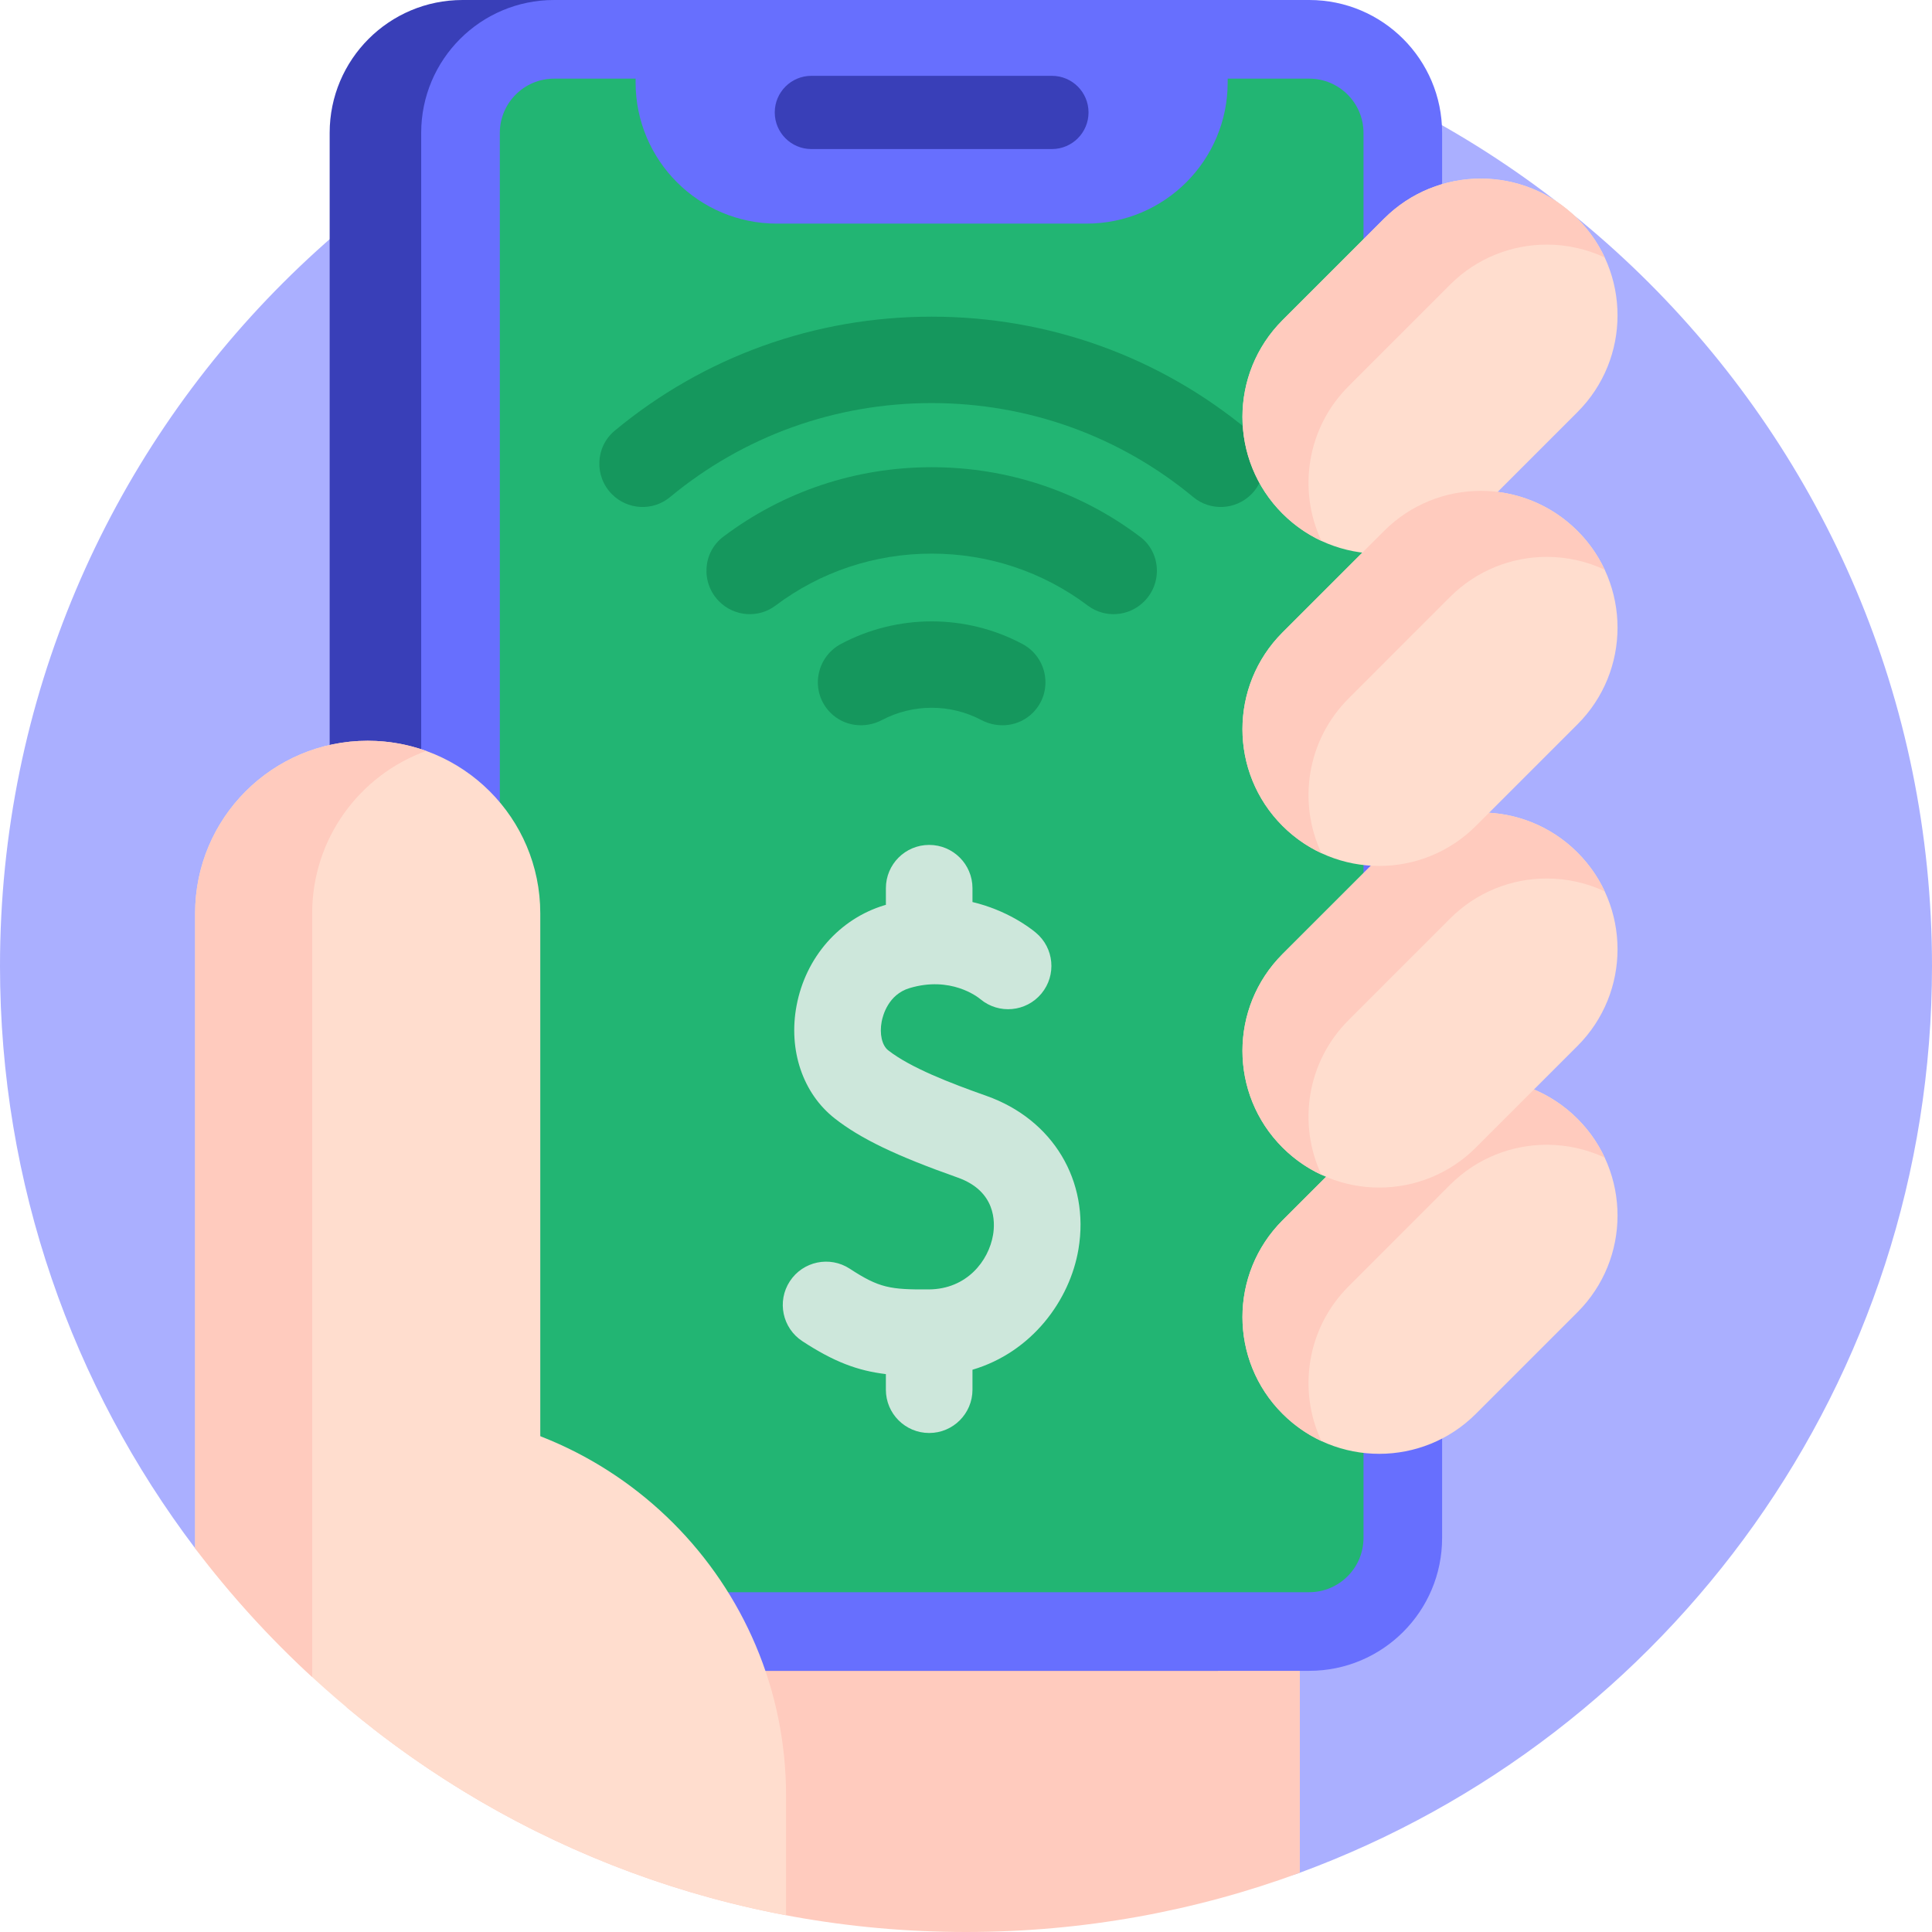
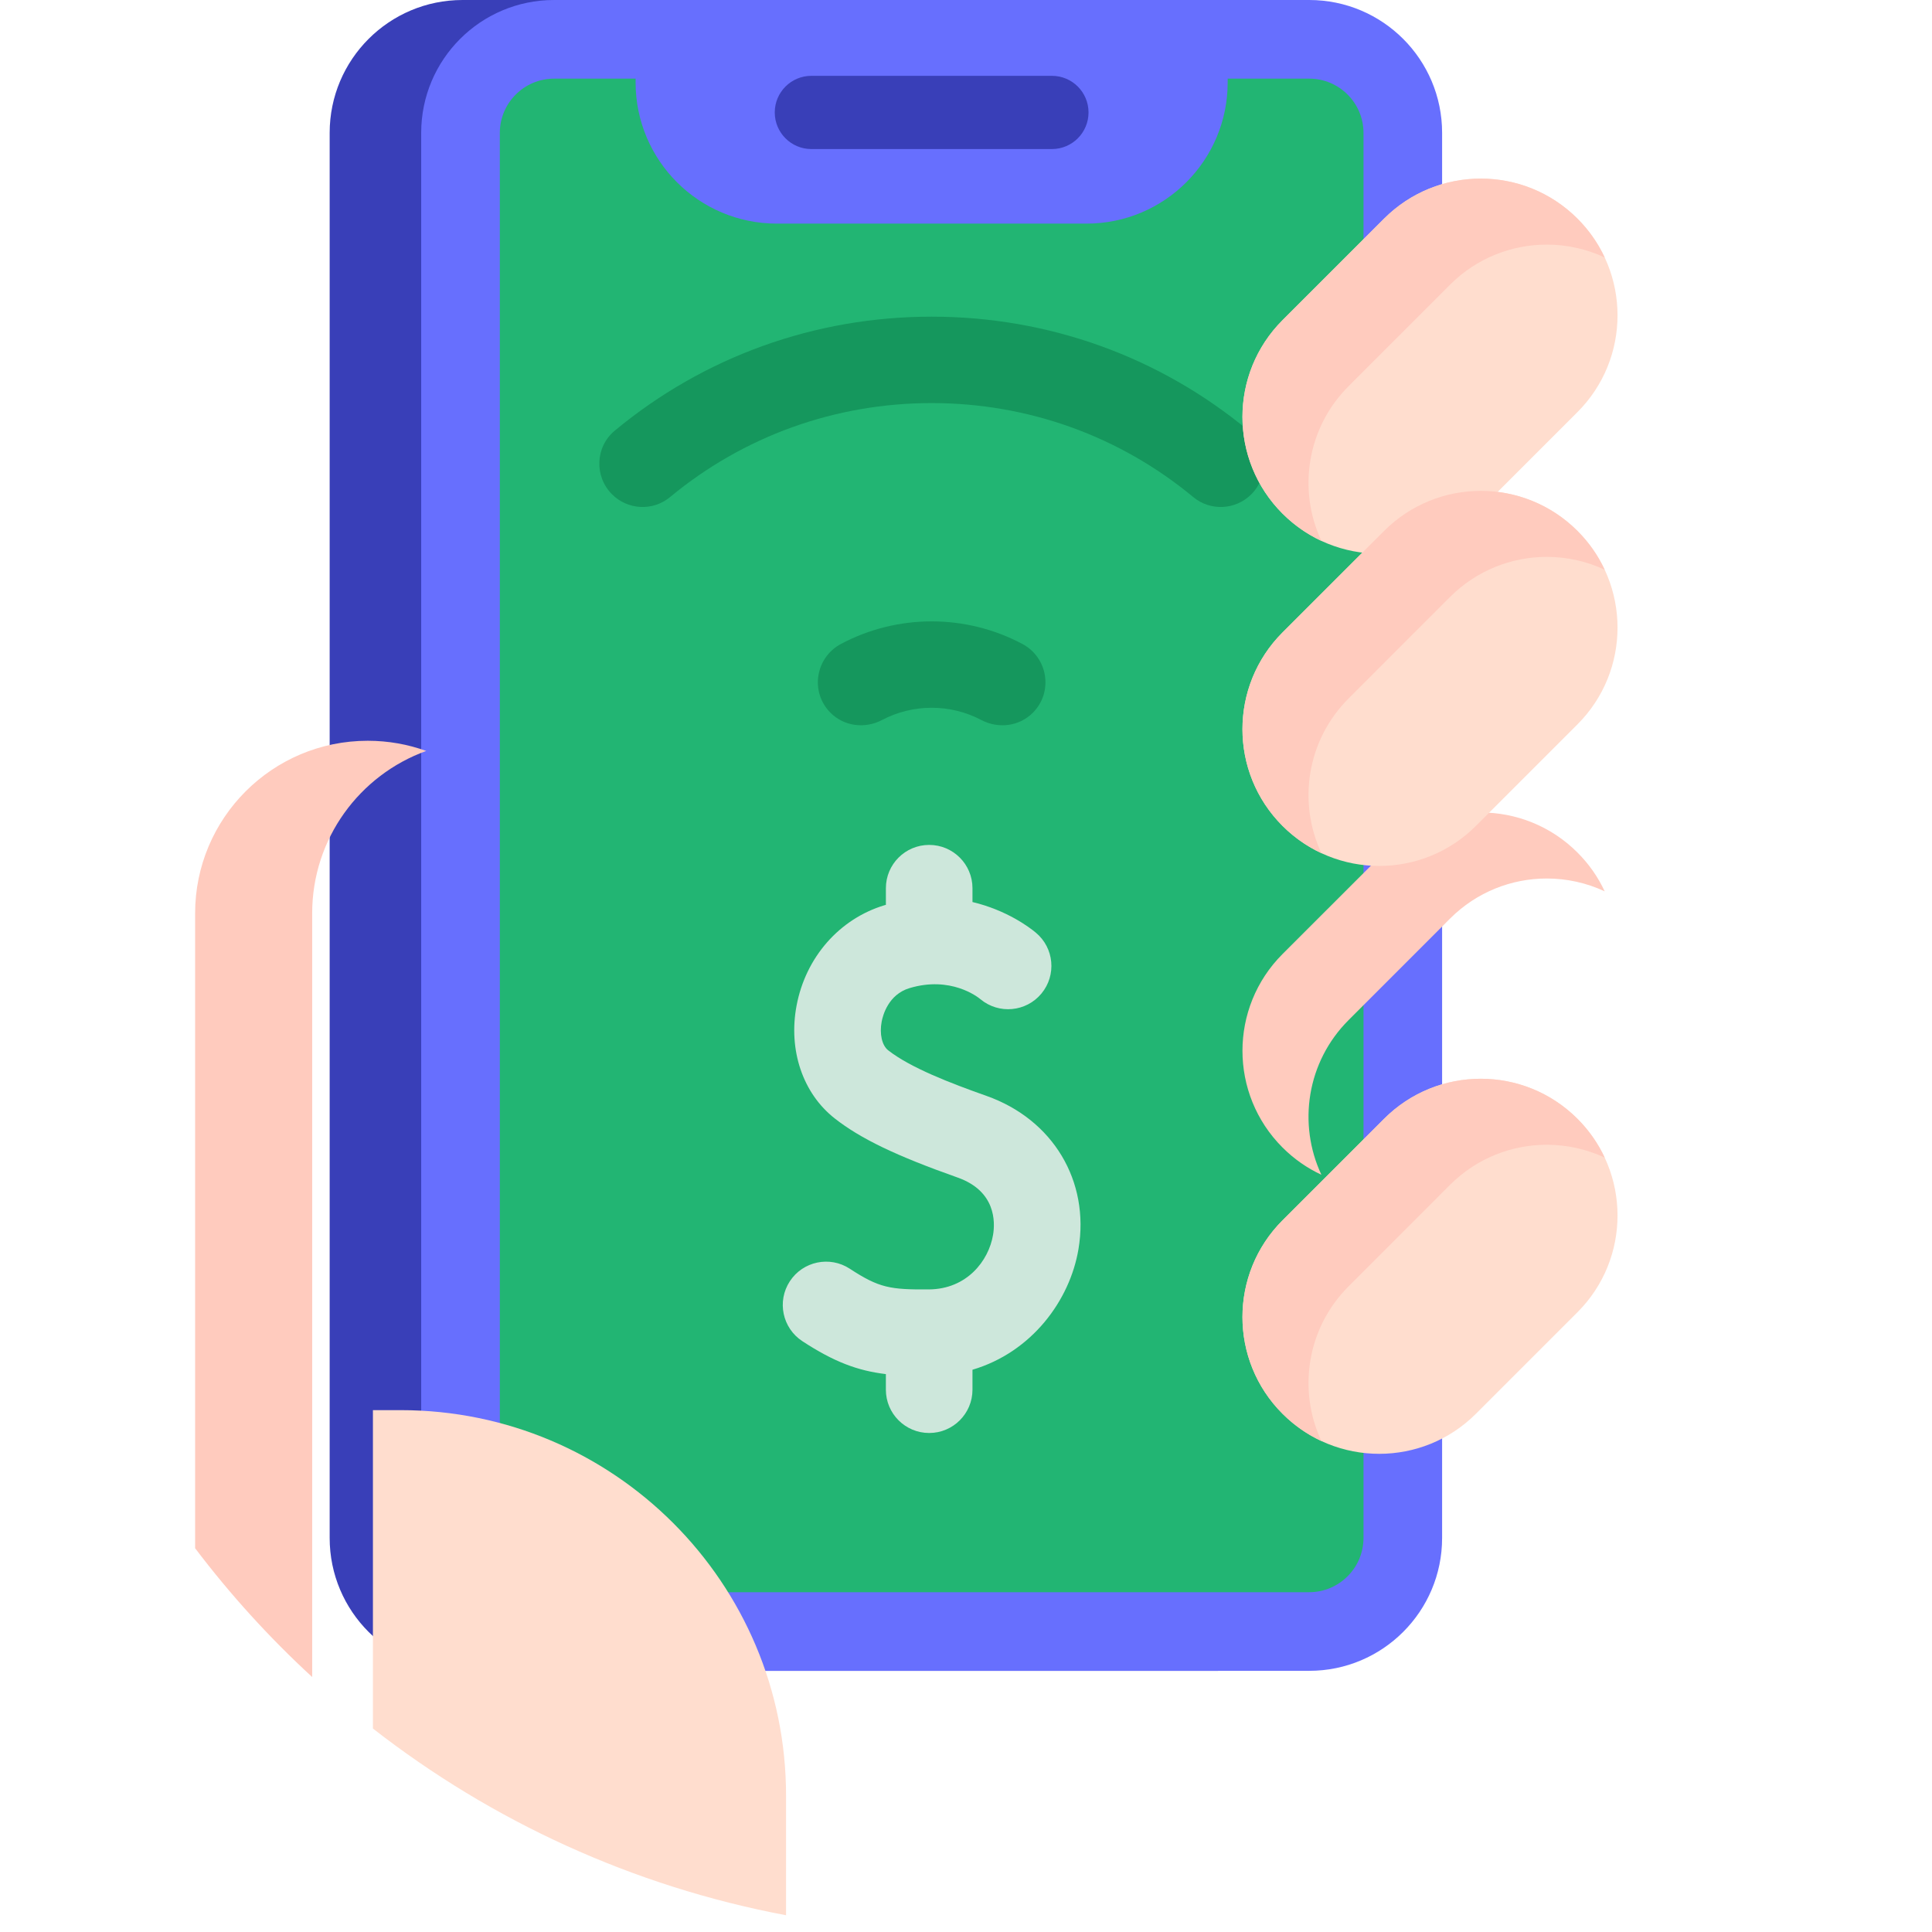
<svg xmlns="http://www.w3.org/2000/svg" width="148" height="148" viewBox="0 0 148 148" fill="none">
-   <path d="M148 74C148 105.878 127.841 133.05 99.576 143.459C91.607 146.396 82.99 133.535 74 133.535C69.288 133.535 64.681 133.096 60.215 132.252C53.584 131.003 47.267 128.87 41.388 125.979C36.832 123.739 32.537 121.042 28.568 117.949C27.892 117.423 27.224 116.882 26.565 116.333C25.663 115.578 24.778 114.801 23.914 114.003C20.639 110.994 17.639 122.155 14.947 118.602C5.564 106.202 0 90.751 0 74C0 33.132 33.132 0 74 0C114.868 0 148 33.132 148 74Z" fill="#AAAFFF" />
-   <path d="M99.576 116.637V143.459C91.607 146.396 82.99 148 74 148C55.951 148 39.408 141.537 26.565 130.798V116.637H99.576Z" fill="#FFCBBE" />
  <path d="M93.282 127.993H35.434C29.811 127.993 25.254 123.436 25.254 117.814V10.179C25.254 4.557 29.811 0 35.434 0H93.282C98.904 0 103.461 4.557 103.461 10.179V117.814C103.461 123.436 98.904 127.993 93.282 127.993V127.993Z" fill="#393FB8" />
  <path d="M100.293 127.993H42.444C36.822 127.993 32.265 123.436 32.265 117.814V10.179C32.265 4.557 36.822 0 42.444 0H100.293C105.915 0 110.472 4.557 110.472 10.179V117.814C110.472 123.436 105.915 127.993 100.293 127.993V127.993Z" fill="#676FFE" />
  <path d="M62.154 11.418H80.582C82.131 11.418 83.386 10.162 83.386 8.613C83.386 7.064 82.131 5.809 80.582 5.809H62.154C60.606 5.809 59.35 7.064 59.35 8.613C59.35 10.162 60.606 11.418 62.154 11.418V11.418Z" fill="#393FB8" />
  <path d="M104.45 10.181V117.813C104.45 120.105 102.585 121.97 100.293 121.97H42.446C40.154 121.97 38.289 120.105 38.289 117.813V10.181C38.289 7.888 40.154 6.024 42.446 6.024H48.69V6.313C48.69 12.288 53.534 17.13 59.509 17.13H83.23C89.205 17.13 94.046 12.288 94.046 6.313V6.024H100.293C102.585 6.024 104.45 7.888 104.45 10.181V10.181Z" fill="#22B573" />
  <path d="M75.168 55.154C72.799 53.906 69.94 53.906 67.571 55.154C66.263 55.843 64.666 55.648 63.621 54.603C62.042 53.024 62.453 50.379 64.422 49.329C68.749 47.024 73.99 47.024 78.317 49.329C80.286 50.379 80.696 53.025 79.118 54.603C78.072 55.649 76.476 55.843 75.168 55.154V55.154Z" fill="#15975D" />
-   <path d="M87.644 46.077C86.484 47.237 84.643 47.379 83.332 46.392C79.9 43.808 75.742 42.41 71.37 42.41C66.998 42.41 62.84 43.807 59.408 46.392C58.096 47.379 56.256 47.237 55.095 46.077L55.092 46.074C53.683 44.665 53.814 42.319 55.404 41.118C59.982 37.66 65.532 35.79 71.37 35.79C77.207 35.79 82.758 37.66 87.336 41.118C88.926 42.318 89.057 44.664 87.648 46.073L87.644 46.077Z" fill="#15975D" />
  <path d="M95.853 37.868C94.649 39.072 92.725 39.169 91.414 38.082C85.785 33.417 78.772 30.878 71.37 30.878C63.967 30.878 56.954 33.417 51.325 38.082C50.014 39.169 48.09 39.072 46.886 37.868L46.884 37.866C45.513 36.495 45.599 34.231 47.091 32.993C53.906 27.336 62.401 24.258 71.37 24.258C80.338 24.258 88.833 27.336 95.648 32.993C97.141 34.231 97.226 36.495 95.855 37.866L95.853 37.868Z" fill="#15975D" />
  <path d="M113.063 39.346L120.842 31.567C124.933 27.475 124.933 20.842 120.842 16.75C116.75 12.659 110.117 12.659 106.025 16.75L98.246 24.529C94.155 28.62 94.155 35.254 98.246 39.346C102.338 43.437 108.972 43.437 113.063 39.346Z" fill="#FFDDCE" />
  <path d="M122.927 19.723C121.527 19.066 120.009 18.738 118.491 18.738C115.81 18.738 113.127 19.762 111.082 21.807L103.306 29.586C100.101 32.79 99.406 37.552 101.225 41.434C100.147 40.931 99.135 40.235 98.246 39.344C94.156 35.254 94.156 28.619 98.246 24.526L106.026 16.75C108.074 14.702 110.754 13.681 113.434 13.681C116.115 13.681 118.795 14.702 120.843 16.75C121.731 17.638 122.427 18.644 122.927 19.723V19.723Z" fill="#FFCBBE" />
  <path d="M113.063 108.301L120.842 100.522C124.933 96.431 124.933 89.797 120.842 85.706C116.75 81.614 110.117 81.614 106.025 85.706L98.246 93.484C94.155 97.576 94.155 104.209 98.246 108.301C102.338 112.393 108.972 112.393 113.063 108.301Z" fill="#FFDDCE" />
  <path d="M122.927 88.678C121.527 88.022 120.009 87.694 118.491 87.694C115.81 87.694 113.127 88.717 111.082 90.762L103.306 98.542C100.101 101.746 99.406 106.508 101.225 110.39C100.147 109.887 99.135 109.191 98.246 108.3C94.156 104.21 94.156 97.575 98.246 93.482L106.026 85.706C108.074 83.658 110.754 82.637 113.434 82.637C116.115 82.637 118.795 83.658 120.843 85.706C121.731 86.594 122.427 87.6 122.927 88.678Z" fill="#FFCBBE" />
-   <path d="M41.388 69.965V140.444C36.832 138.204 32.537 135.507 28.568 132.414C27.892 131.888 27.224 131.347 26.565 130.798C22.249 127.187 18.35 123.094 14.947 118.602V69.965C14.947 62.663 20.867 56.746 28.166 56.746C35.468 56.746 41.388 62.663 41.388 69.965V69.965Z" fill="#FFDDCE" />
  <path d="M32.653 57.526C27.556 59.362 23.914 64.236 23.914 69.965V128.468C20.639 125.459 17.639 122.155 14.947 118.602V69.965C14.947 62.666 20.867 56.746 28.169 56.746C29.744 56.746 31.253 57.02 32.653 57.526V57.526Z" fill="#FFCBBE" />
  <path d="M60.215 137.548V146.717C48.444 144.499 37.656 139.496 28.568 132.414V108.023H30.693C46.999 108.023 60.215 121.242 60.215 137.548V137.548Z" fill="#FFDDCE" />
-   <path d="M113.063 87.904L120.842 80.126C124.933 76.034 124.933 69.401 120.842 65.309C116.75 61.218 110.117 61.218 106.025 65.309L98.246 73.088C94.155 77.179 94.155 83.813 98.246 87.904C102.338 91.996 108.972 91.996 113.063 87.904V87.904Z" fill="#FFDDCE" />
  <path d="M122.927 68.281C121.527 67.625 120.009 67.297 118.491 67.297C115.81 67.297 113.127 68.32 111.082 70.366L103.306 78.145C100.101 81.349 99.406 86.111 101.225 89.993C100.147 89.49 99.135 88.794 98.246 87.903C94.156 83.813 94.156 77.178 98.246 73.085L106.026 65.309C108.074 63.261 110.754 62.24 113.434 62.24C116.115 62.24 118.795 63.261 120.843 65.309C121.731 66.197 122.427 67.203 122.927 68.281V68.281Z" fill="#FFCBBE" />
  <path d="M113.063 63.267L120.842 55.489C124.933 51.397 124.933 44.764 120.842 40.672C116.75 36.58 110.117 36.58 106.025 40.672L98.246 48.45C94.155 52.542 94.155 59.176 98.246 63.267C102.338 67.359 108.972 67.359 113.063 63.267Z" fill="#FFDDCE" />
  <path d="M122.927 43.645C121.527 42.988 120.009 42.66 118.491 42.66C115.81 42.66 113.127 43.684 111.082 45.729L103.306 53.508C100.101 56.712 99.406 61.474 101.225 65.356C100.147 64.853 99.135 64.157 98.246 63.266C94.156 59.176 94.156 52.541 98.246 48.448L106.026 40.672C108.074 38.624 110.754 37.603 113.434 37.603C116.115 37.603 118.795 38.624 120.843 40.672C121.731 41.56 122.427 42.566 122.927 43.645Z" fill="#FFCBBE" />
  <path d="M75.566 83.949C72.798 82.971 69.739 81.791 68.038 80.457C67.563 80.084 67.362 79.202 67.54 78.261C67.63 77.782 68.05 76.184 69.671 75.695C72.821 74.748 74.881 76.357 75.105 76.543C76.513 77.715 78.605 77.523 79.776 76.114C80.947 74.705 80.755 72.614 79.346 71.443C78.862 71.04 77.128 69.727 74.496 69.1V68.04C74.496 66.209 73.011 64.724 71.179 64.724C69.347 64.724 67.863 66.209 67.863 68.04V69.315C67.828 69.325 67.793 69.333 67.758 69.344C64.3 70.386 61.718 73.332 61.021 77.033C60.378 80.446 61.498 83.758 63.944 85.677C65.923 87.229 68.65 88.54 73.355 90.204C76.3 91.245 76.237 93.622 76.073 94.596C75.737 96.595 74.056 98.756 71.157 98.775C68.187 98.796 67.345 98.66 65.097 97.19C63.564 96.187 61.509 96.617 60.506 98.15C59.503 99.683 59.932 101.738 61.465 102.741C63.894 104.33 65.704 105.003 67.862 105.263V106.457C67.862 108.289 69.347 109.774 71.179 109.774C73.011 109.774 74.496 108.289 74.496 106.457V104.928C79.045 103.582 81.957 99.612 82.615 95.695C83.494 90.471 80.661 85.751 75.566 83.949V83.949Z" fill="#CDE7DB" />
</svg>